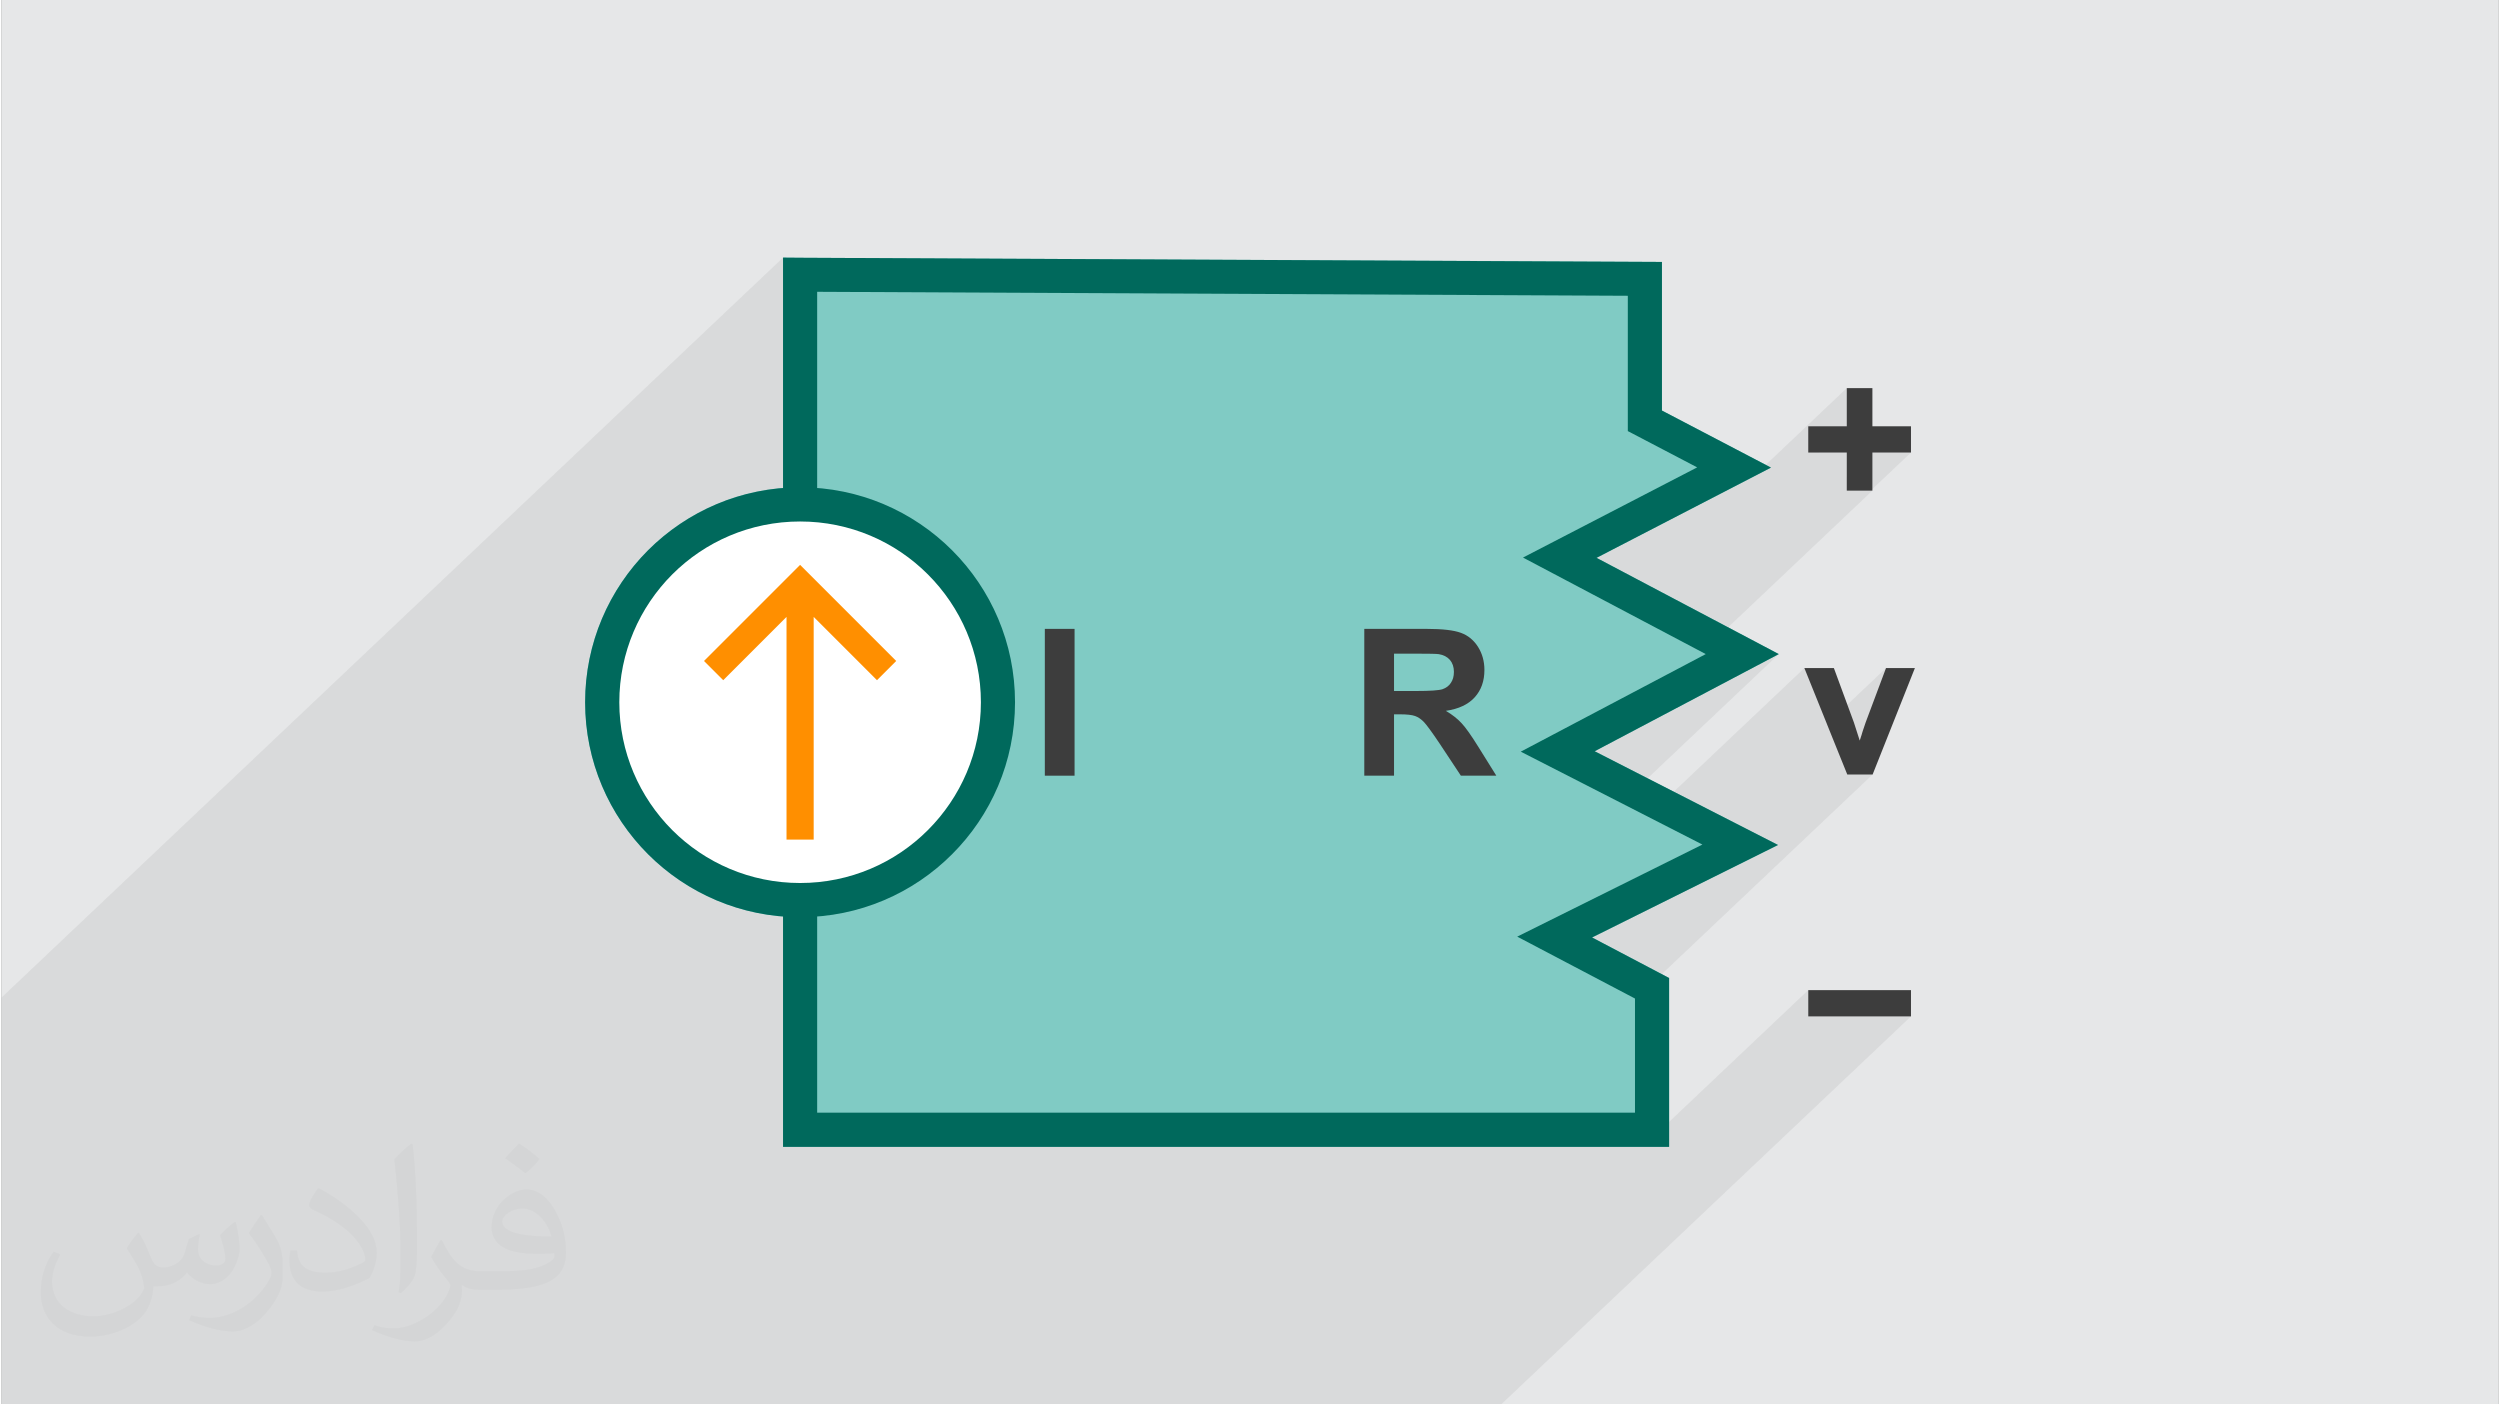
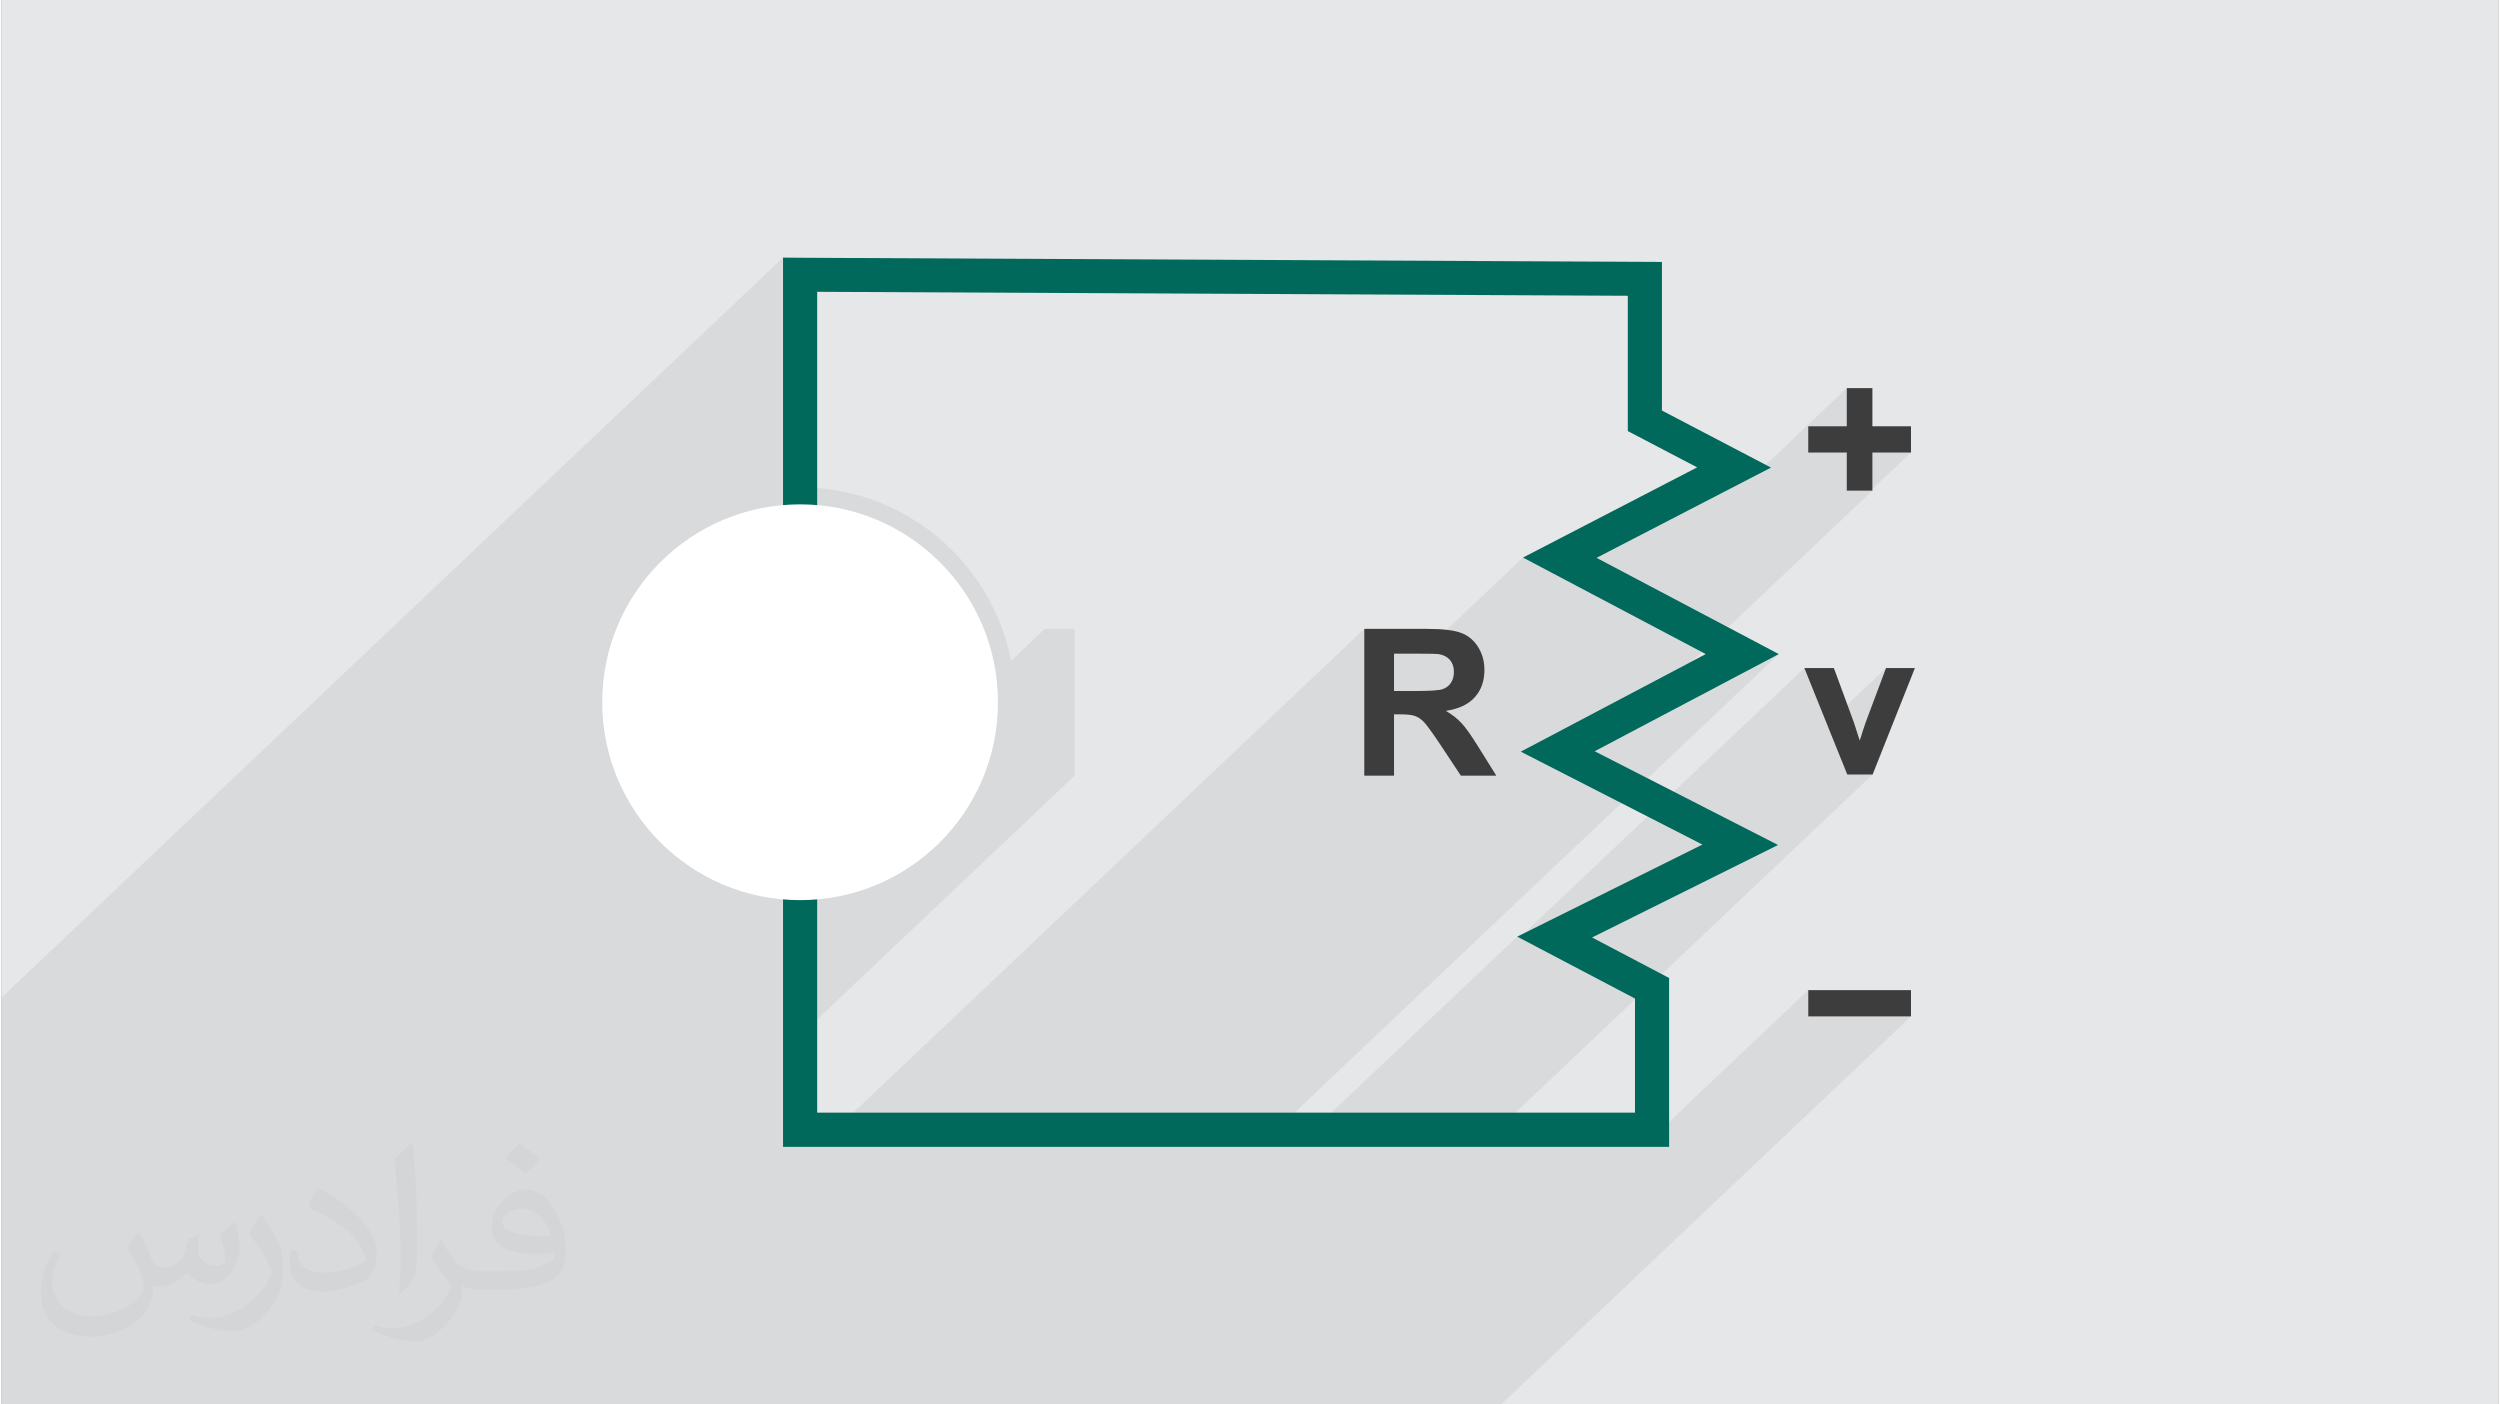
<svg xmlns="http://www.w3.org/2000/svg" xml:space="preserve" width="356px" height="200px" version="1.0" shape-rendering="geometricPrecision" text-rendering="geometricPrecision" image-rendering="optimizeQuality" fill-rule="evenodd" clip-rule="evenodd" viewBox="0 0 35852 20167">
  <rect x="0" y="0" width="35852" height="20167" fill="#808080" stroke="none" />
  <g id="Layer_x0020_1">
    <g id="_1829316415888">
      <path fill="#E6E7E8" d="M0 0l35852 0 0 20167 -35852 0 0 -20167z" />
      <path fill="#373435" fill-opacity="0.031" d="M1971 17703c68,105 112,204 156,314 32,64 49,184 200,184 45,0 108,-14 164,-45 64,-33 112,-84 137,-160l61 -204 147 -72 10 10c-20,78 -25,150 -25,207 0,172 147,236 263,236 69,0 130,-34 130,-96 0,-81 -34,-218 -78,-341 68,-69 137,-137 215,-192l12 6c35,145 54,289 54,383 0,94 -41,198 -76,266 -70,133 -195,240 -346,240 -115,0 -243,-59 -330,-164l-5 0c-83,102 -211,194 -415,194l-64 0c-10,135 -39,231 -83,316 -122,239 -484,407 -824,407 -474,0 -711,-274 -711,-637 0,-225 73,-434 186,-582l93 38c-71,135 -118,264 -118,388 0,340 277,502 596,502 296,0 663,-188 729,-407 -25,-238 -115,-350 -251,-569 41,-72 94,-145 161,-222l12 0 0 0zm5459 -1283c100,62 197,137 293,222 -53,75 -120,143 -202,204 -96,-78 -192,-144 -289,-215 66,-74 132,-147 198,-211l0 0zm51 932c-161,0 -293,106 -293,185 0,169 323,220 708,218 -48,-197 -217,-403 -415,-403zm-361 902c209,0 393,-6 533,-42 156,-39 288,-119 288,-172 0,-15 0,-31 -5,-46 -88,8 -189,8 -276,8 -284,0 -502,-65 -587,-224 -22,-44 -37,-93 -37,-150 0,-153 67,-305 184,-409 97,-85 205,-139 315,-139 198,0 356,159 467,411 61,137 102,295 102,495 0,133 -36,244 -119,328 -154,149 -438,205 -873,205l-198 0 0 0 -51 0c-108,0 -185,-19 -247,-66l-10 0c3,25 5,50 5,73 0,97 -32,222 -97,322 -194,289 -403,413 -584,413 -184,0 -408,-71 -611,-162l36 -71c66,27 157,46 281,46 328,0 758,-316 811,-623 -12,-25 -34,-58 -65,-94 -96,-113 -156,-209 -213,-309 48,-95 93,-172 134,-240l17 -3c140,285 267,449 550,449l44 0 0 0 206 0 0 0zm-1418 301c24,-131 26,-278 26,-416l0 -204c0,-379 -48,-932 -88,-1291 69,-75 165,-162 240,-220l22 6c52,453 64,979 64,1462 0,127 -5,252 -17,342 -7,115 -74,203 -216,335l-31 -14 0 0zm-1459 -601c7,179 94,321 401,321 190,0 351,-51 529,-136 32,-14 50,-33 50,-49 0,-112 -86,-260 -230,-395 -140,-127 -325,-239 -499,-314 -59,-25 -78,-52 -78,-77 0,-51 68,-159 125,-237l19 -2c198,104 420,258 584,430 149,158 242,318 242,493 0,129 -40,251 -103,363 -218,110 -449,194 -679,194 -279,0 -469,-131 -469,-439 0,-34 0,-85 12,-151l96 0 0 -1zm-505 -506l173 280c64,104 123,216 123,395l0 228c0,185 -118,382 -308,577 -149,133 -281,190 -403,190 -181,0 -388,-57 -628,-160l27 -71c76,21 163,37 271,37 344,-2 697,-253 858,-561 19,-35 26,-68 26,-90 0,-37 -19,-76 -34,-111 -88,-166 -185,-317 -293,-456 56,-90 113,-176 174,-260l14 2z" />
      <path fill="#373435" fill-opacity="0.078" d="M20056 20167l-19 0 -379 0 -629 0 -1717 0 -289 0 -75 0 -336 0 -682 0 -40 0 -135 0 0 0 -1036 0 -51 0 -529 0 -1 0 -1048 0 -85 0 -25 0 -11 0 -332 0 -211 0 -368 0 -131 0 -13 0 -254 0 -155 0 -307 0 -91 0 -25 0 -624 0 -27 0 -212 0 -84 0 -72 0 -187 0 -348 0 -355 0 -171 0 -395 0 -803 0 -490 0 -28 0 -1415 0 -566 0 -1 0 -357 0 -356 0 0 0 -688 0 -82 0 -176 0 -233 0 -194 0 -123 0 -390 0 -1119 0 -647 0 -226 0 -19 0 -694 0 0 -268 0 -321 0 -48 0 -490 0 -73 0 -623 0 -327 0 -164 0 -222 0 -265 0 -338 0 -337 0 0 0 -1412 0 -956 11221 -10624 0 956 490 -465 0 2818 71 5 154 20 152 27 149 34 147 42 143 48 140 56 137 62 133 68 129 74 125 80 122 86 116 92 112 97 107 102 103 107 97 112 91 117 86 121 81 125 74 129 68 134 62 136 55 140 49 144 41 146 35 150 5 28 485 -460 427 0 0 2108 -3696 3499 0 1340 518 0 7338 -6947 896 0 82 1 76 2 70 5 59 5 1096 -1037 2501 -1295 -1284 1216 2088 -1081 1344 -1273 0 548 -398 377 398 0 0 348 368 -348 554 0 -579 547 25 0 -2585 2448 192 -101 -1321 1250 2370 -1250 0 0 0 0 -6955 6585 529 0 2670 -2528 107 -54 4016 -3802 323 804 849 -804 -292 780 -6 16 -5 17 -6 16 -5 16 -6 16 -5 16 -5 16 -6 17 -2 9 -3 11 -4 13 -5 15 -6 18 -6 19 -7 22 -8 24 -272 257 93 230 364 0 -5129 4856 1717 0 -518 491 629 0 2377 -2251 0 377 163 0 135 0 110 0 90 0 74 0 62 0 54 0 49 0 50 0 54 0 61 0 74 0 90 0 111 0 135 0 163 0 -5886 5573 -1475 0z" />
      <g>
-         <path fill="#80CBC4" fill-rule="nonzero" d="M11221 13161c-755,-60 -1433,-390 -1938,-895 -558,-558 -904,-1330 -904,-2182 0,-853 346,-1624 904,-2183 505,-504 1183,-835 1938,-894l0 -3308 246 2 12374 60 0 2134 1566 819 -2505 1296 2617 1382 -2644 1395 2633 1346 -2670 1328 1106 582 0 2425 -12723 0 0 -3307z" />
        <path fill="#00695C" fill-rule="nonzero" d="M23351 4247l-11640 -57 0 11787 11743 0 0 -1639 -1691 -889 2659 -1322 -2608 -1334 2656 -1401 -2624 -1386 2501 -1295 -996 -521 0 -1943zm-11884 -546l12374 60 0 2134 1566 819 -2505 1296 2617 1382 -2644 1395 2633 1346 -2670 1328 1106 582 0 2425 -12723 0 0 -12769 246 2z" />
        <path fill="white" d="M11466 7242c1569,0 2841,1272 2841,2842 0,1569 -1272,2841 -2841,2841 -1569,0 -2841,-1272 -2841,-2841 0,-1570 1272,-2842 2841,-2842z" />
-         <path fill="#00695C" fill-rule="nonzero" d="M11466 6997c852,0 1624,346 2182,904 559,559 904,1330 904,2183 0,852 -345,1624 -904,2182 -558,559 -1330,904 -2182,904 -852,0 -1624,-345 -2183,-904 -558,-558 -904,-1330 -904,-2182 0,-853 346,-1624 904,-2183 559,-558 1331,-904 2183,-904zm1835 1251c-469,-470 -1118,-760 -1835,-760 -717,0 -1366,290 -1836,760 -469,470 -760,1119 -760,1836 0,717 291,1365 760,1835 470,470 1119,760 1836,760 717,0 1366,-290 1835,-760 470,-470 761,-1118 761,-1835 0,-717 -291,-1366 -761,-1836z" />
-         <path fill="#FF8F00" d="M11271 12056l390 0 0 -3198 909 909 276 -276 -1380 -1380 -1380 1380 276 276 909 -909 0 3198z" />
-         <path fill="#3D3D3D" fill-rule="nonzero" d="M14980 11138l0 -2108 427 0 0 2108 -427 0z" />
        <path fill="#3D3D3D" fill-rule="nonzero" d="M19567 11138l0 -2108 896 0c226,0 390,19 492,57 102,37 184,105 245,201 61,97 92,208 92,332 0,159 -46,289 -139,392 -92,103 -231,168 -415,195 92,54 167,113 226,177 60,64 141,179 242,342l257 412 -509 0 -305 -461c-109,-163 -185,-266 -225,-309 -41,-42 -83,-71 -128,-87 -46,-16 -118,-24 -216,-24l-86 0 0 881 -427 0zm427 -1216l315 0c204,0 331,-9 382,-26 51,-18 91,-47 119,-90 29,-42 44,-95 44,-158 0,-71 -20,-128 -57,-172 -38,-44 -92,-72 -160,-83 -35,-5 -139,-7 -311,-7l-332 0 0 536z" />
        <path fill="#3D3D3D" fill-rule="nonzero" d="M26495 7045l0 -547 -553 0 0 -377 553 0 0 -548 368 0 0 548 554 0 0 377 -554 0 0 547 -368 0z" />
        <path fill="#3D3D3D" fill-rule="nonzero" d="M26502 11121l-616 -1528 424 0 287 780 84 261c22,-67 36,-110 41,-131 14,-43 28,-87 44,-130l292 -780 415 0 -607 1528 -364 0z" />
        <path fill="#3D3D3D" fill-rule="nonzero" d="M25942 14594l0 -377c952,0 522,0 1475,0l0 377c-953,0 -523,0 -1475,0z" />
      </g>
    </g>
  </g>
</svg>